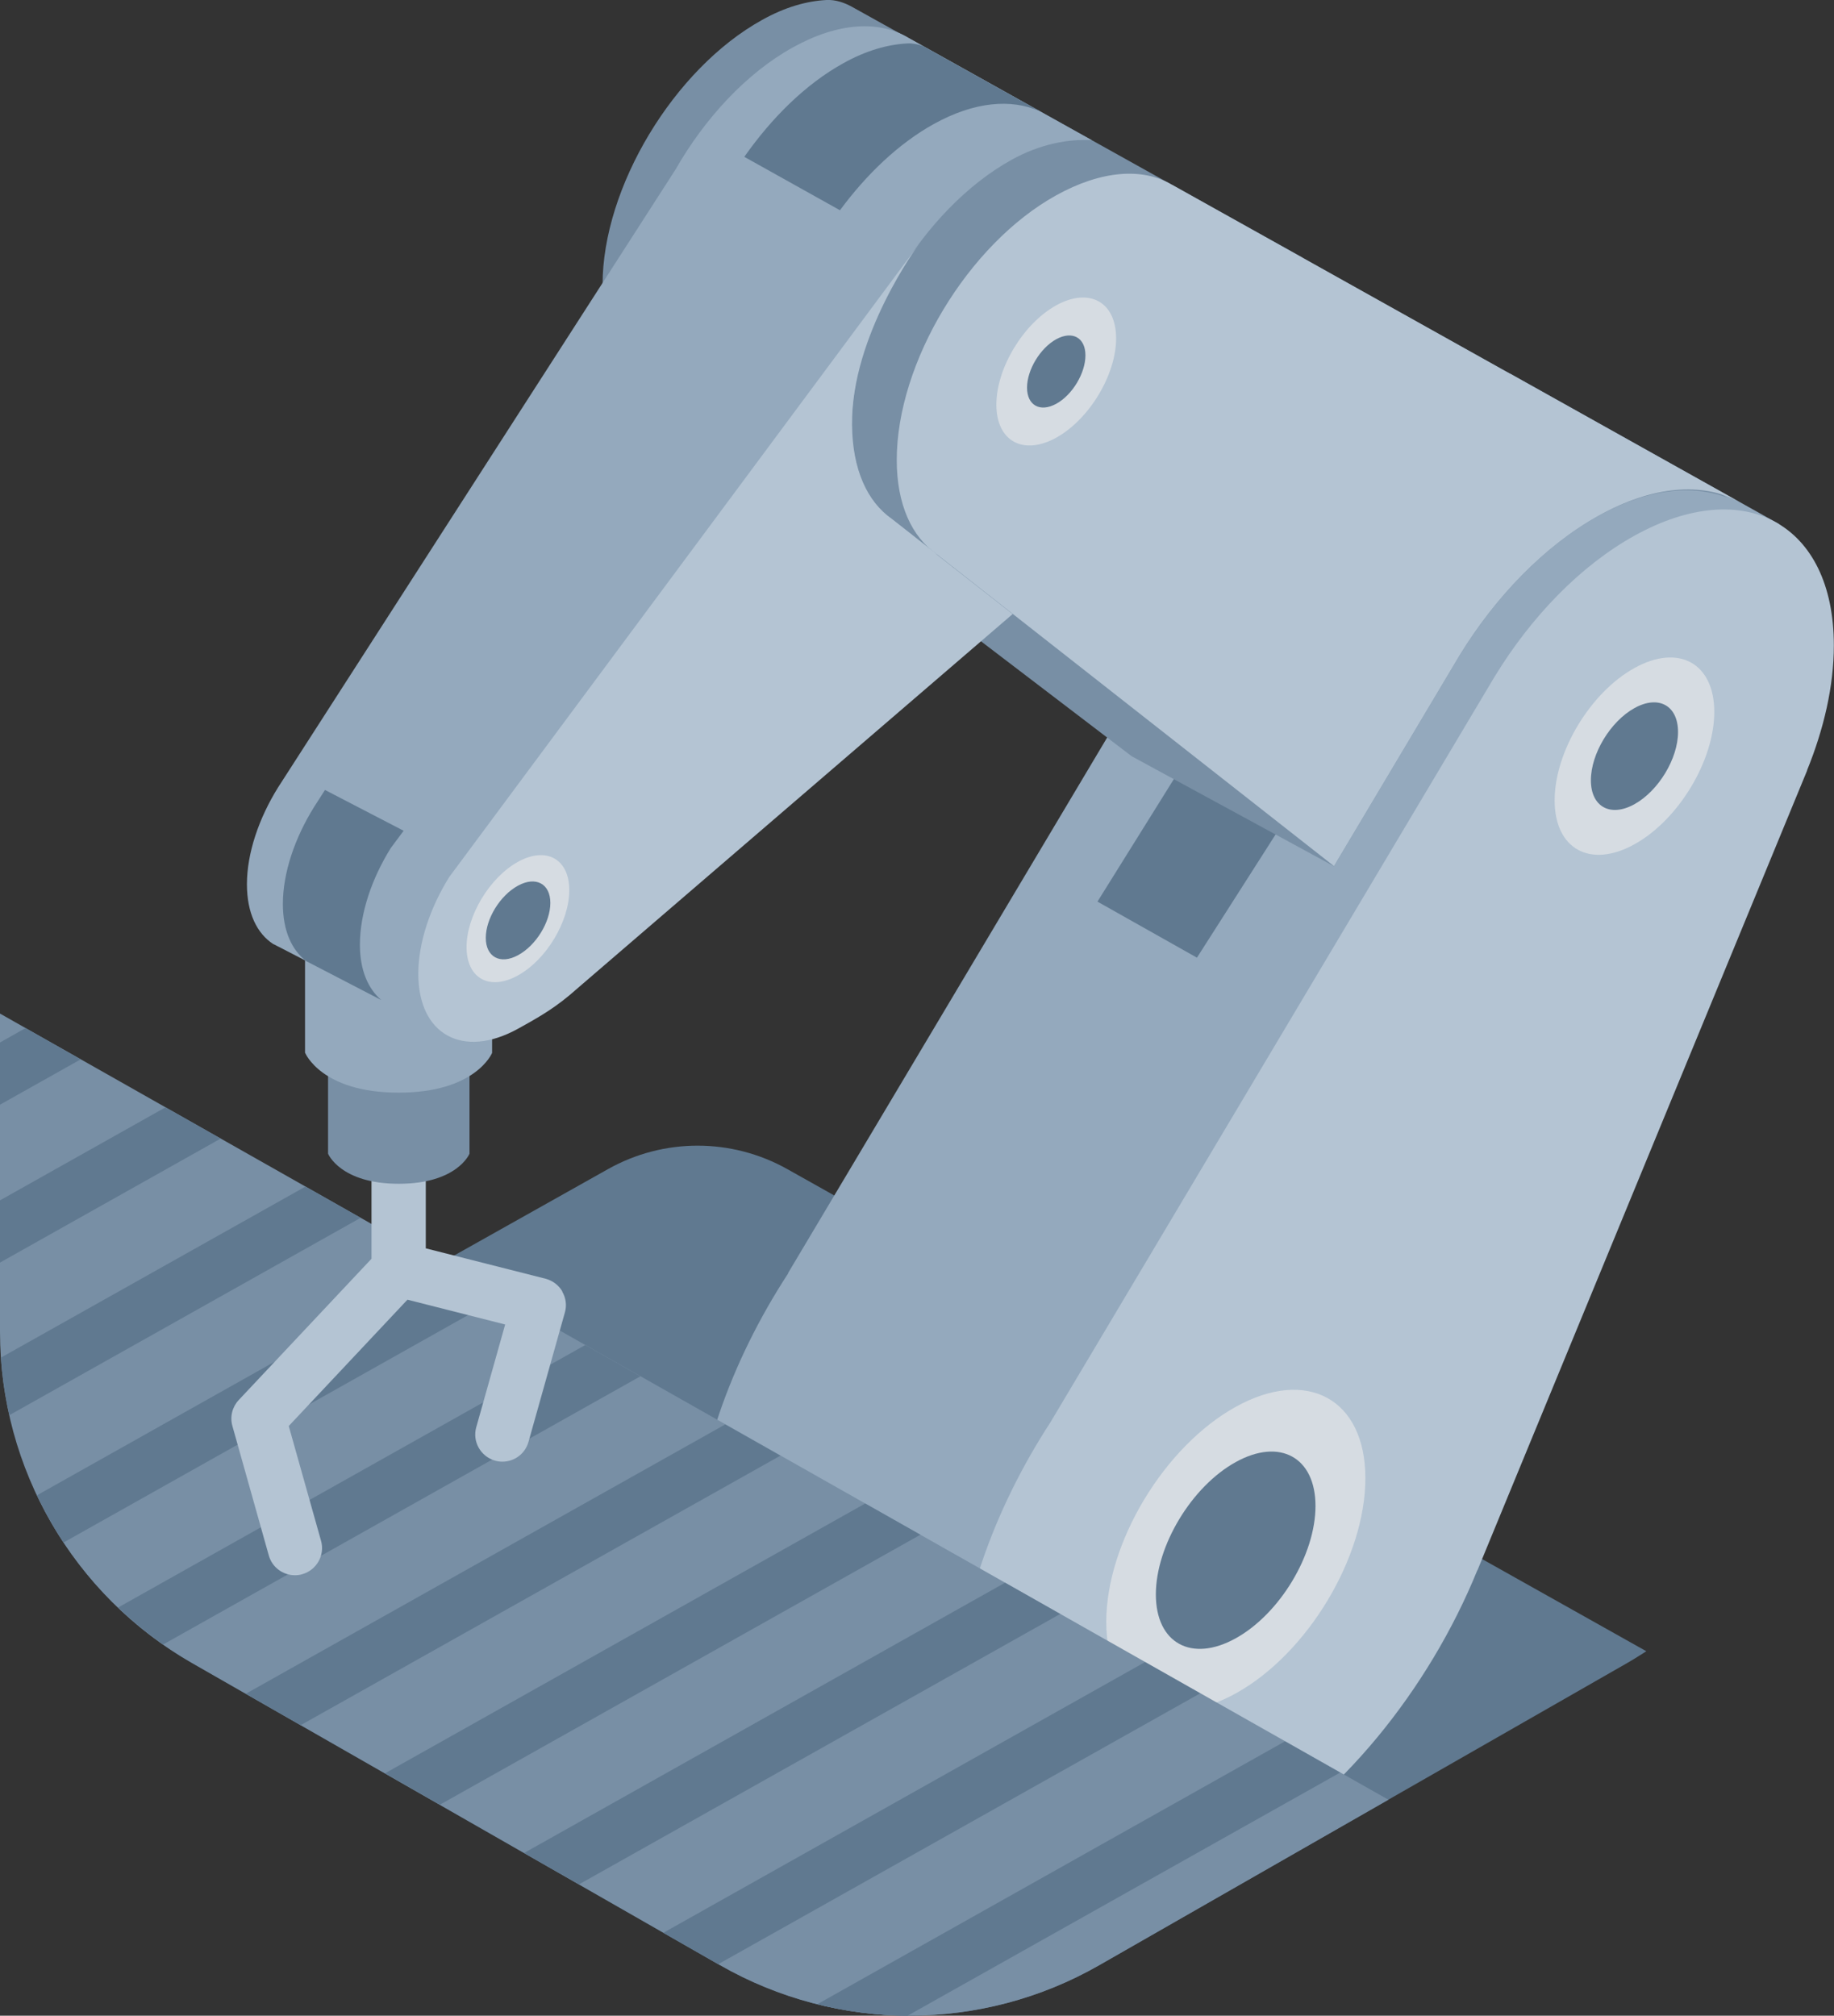
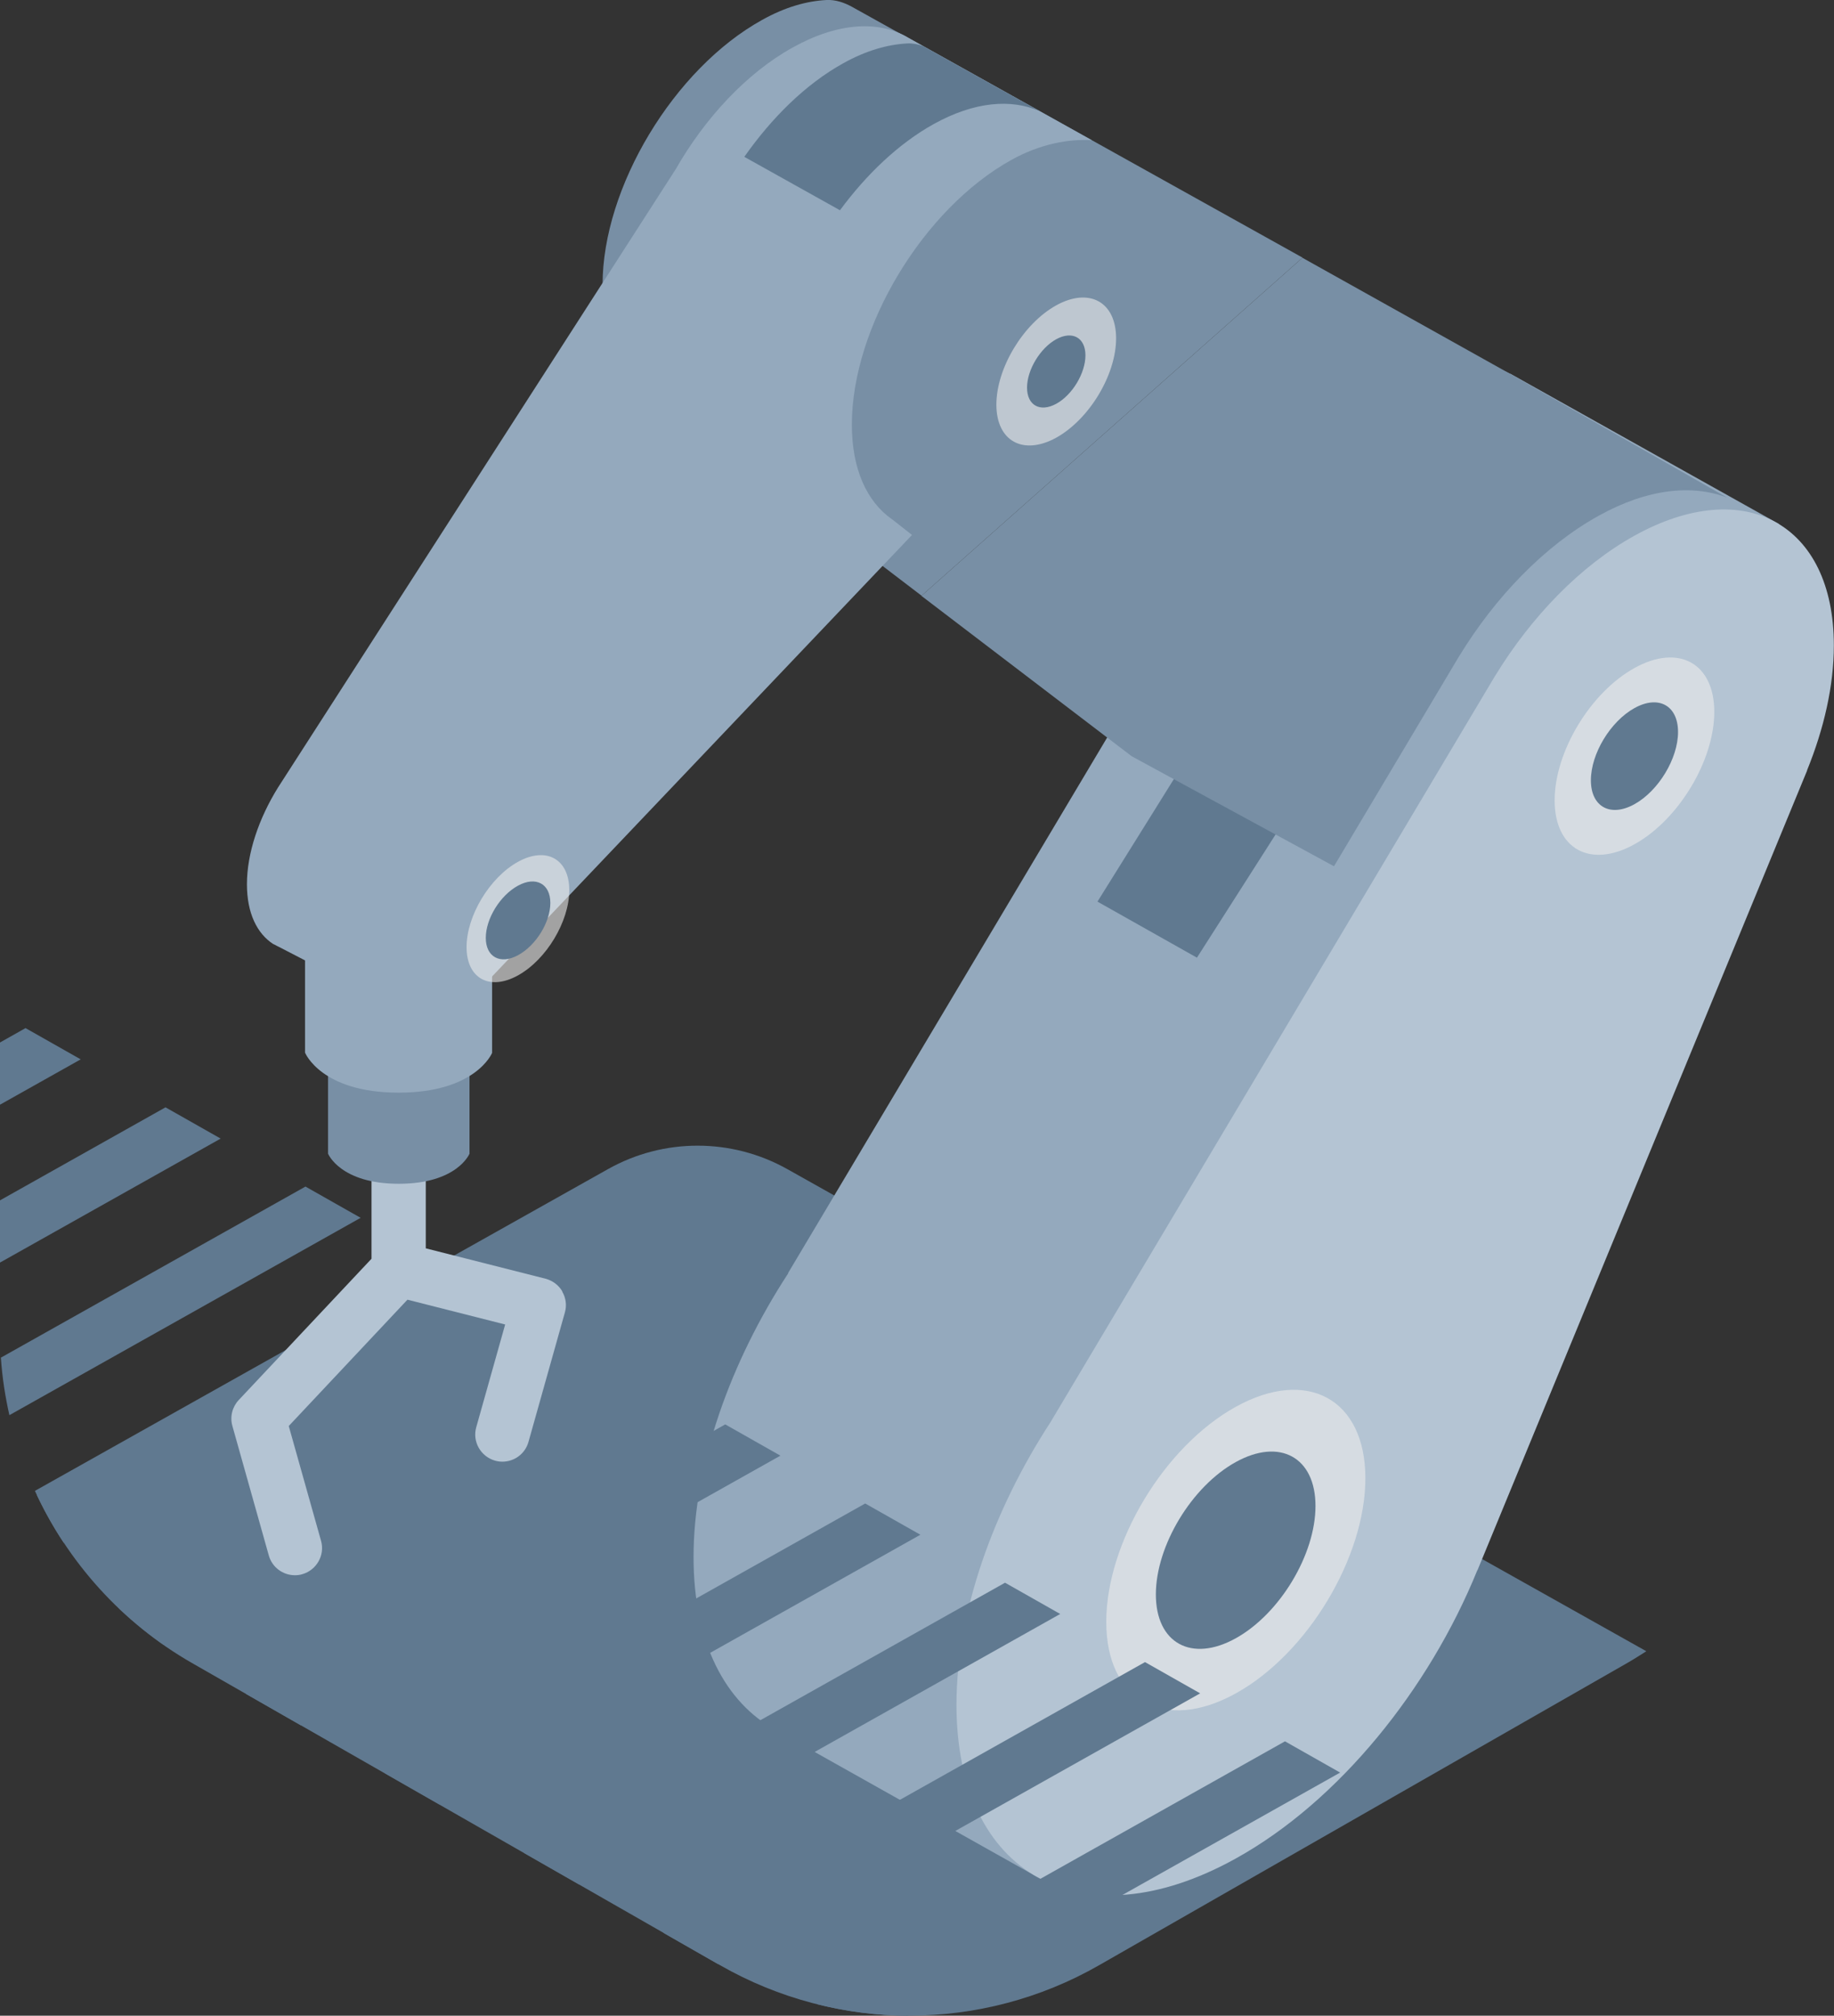
<svg xmlns="http://www.w3.org/2000/svg" id="Layer_2" data-name="Layer 2" viewBox="0 0 125 137.38">
  <rect x="0" y="0" width="125" height="137.38" fill="#333333" stroke="none" />
  <defs>
    <style>
      .cls-1 {
        opacity: .6;
      }

      .cls-2 {
        fill: #607990;
      }

      .cls-3 {
        fill: #b4c4d3;
      }

      .cls-4 {
        fill: #94a9bd;
      }

      .cls-5 {
        fill: #ededed;
      }

      .cls-6 {
        fill: #788fa5;
      }
    </style>
  </defs>
  <g id="assets">
    <g id="hex_scada_hmi_mono">
      <path class="cls-2" d="M53.66,79.68c-3.8-2.13-8.43-2.13-12.22,0L2.38,101.61c2.23,4.85,5.92,8.99,10.7,11.73l36,20.6c8,4.58,17.83,4.58,25.83,0l36-20.6c.44-.25.87-.53,1.3-.8l-58.55-32.86Z" />
      <path class="cls-6" d="M46.85,28.22c-1.69-1.18-2.72-3.38-2.72-6.42,0-6.64,4.87-14.71,10.87-18.04,3.08-1.71,5.86-1.82,7.84-.64h0s-4.78-2.66-4.78-2.66c-.53-.29-1.12-.49-1.73-.46-1.34.07-2.82.48-4.39,1.36-6.01,3.33-10.87,11.41-10.87,18.04,0,3.04,1.03,5.24,2.72,6.42h0s1.4,1.11,1.4,1.11l1.65,1.31h0Z" />
      <path class="cls-4" d="M102.93,25.48c-2.45-1.3-5.76-1.1-9.46.96-3.7,2.05-7.05,5.55-9.5,9.56h0s-.08.12-.08.12c-.02.03-.04.07-.06.1l-30.12,50.55h.02c-3.95,6.05-6.46,13.06-6.46,19.35,0,5.84,2.16,9.92,5.63,11.81h0s17.82,10.01,17.82,10.01l50.54-92.22-18.14-10.15s-.18-.1-.18-.1Z" />
      <path class="cls-3" d="M71.66,96.86h-.02s30.12-50.56,30.12-50.56c.02-.03.04-.07.06-.1l.08-.13h0c2.45-4.01,5.8-7.51,9.5-9.56,7.51-4.16,13.59-.81,13.59,7.48,0,2.74-.67,5.67-1.83,8.52h.01s-22.47,54.51-22.47,54.51h-.01c-3.29,8.1-9.43,15.75-16.47,19.65-10.51,5.83-19.03,1.13-19.03-10.48,0-6.28,2.51-13.3,6.46-19.34Z" />
      <g class="cls-1">
        <path class="cls-5" d="M93.06,100.75c0-5.39-3.96-7.57-8.83-4.87-4.88,2.7-8.83,9.27-8.83,14.66s3.96,7.57,8.83,4.87c4.88-2.7,8.83-9.27,8.83-14.66Z" />
      </g>
      <path class="cls-2" d="M89.66,102.64c0-3.32-2.43-4.66-5.44-2.99-3,1.66-5.44,5.7-5.44,9.02s2.43,4.66,5.44,2.99c3-1.66,5.44-5.7,5.44-9.02Z" />
      <g class="cls-1">
        <path class="cls-5" d="M116.84,48.52c0-3.32-2.43-4.66-5.44-2.99-3,1.66-5.44,5.7-5.44,9.02s2.43,4.66,5.44,2.99c3-1.66,5.44-5.7,5.44-9.02Z" />
      </g>
      <path class="cls-2" d="M114.37,49.89c0-1.81-1.33-2.54-2.97-1.63-1.64.91-2.97,3.11-2.97,4.92s1.33,2.54,2.97,1.63c1.64-.91,2.97-3.11,2.97-4.92Z" />
-       <path class="cls-6" d="M0,69.08v21.69c0,9.32,4.99,17.93,13.09,22.57l36,20.6c8,4.58,17.83,4.58,25.83,0l19.71-11.28L0,69.08Z" />
      <path class="cls-2" d="M.64,96.45c-.29-1.28-.49-2.59-.58-3.92l20.76-11.66,3.76,2.13L.64,96.45ZM43.65,93.8l-3.76-2.13-31.84,17.89c.95.91,1.98,1.75,3.07,2.52l32.53-18.28ZM15.04,77.6l-3.76-2.13-11.28,6.34v4.24l15.04-8.45ZM0,75.29l5.5-3.09-3.76-2.13-1.74.98v4.24ZM34.11,88.4l-3.76-2.13-27.83,15.64c.53,1.12,1.13,2.19,1.81,3.22l29.78-16.74ZM91.34,120.81l-3.76-2.13-31.88,17.92c2.02.51,4.09.77,6.16.78l29.48-16.57ZM81.8,115.41l-3.76-2.13-32.83,18.45,3.74,2.14,32.85-18.46ZM62.73,104.6l-3.76-2.13-32.73,18.39,3.74,2.14,32.75-18.4ZM20.49,117.58l32.7-18.37-3.76-2.13-32.68,18.36,3.74,2.14ZM72.26,110l-3.76-2.13-32.78,18.42,3.74,2.14,32.8-18.43Z" />
      <path class="cls-3" d="M38.33,88.02c-.25-.43-.66-.74-1.15-.87l-8.16-2.07v-15.93c0-1.02-.83-1.85-1.85-1.85s-1.85.83-1.85,1.85v16.64l-9.05,9.63c-.44.47-.61,1.14-.43,1.77l2.48,8.82c.23.82.97,1.35,1.78,1.35.17,0,.34-.02.5-.07.98-.28,1.56-1.3,1.28-2.28l-2.2-7.82,8.09-8.61,6.66,1.69-1.97,7c-.28.98.3,2,1.28,2.28.17.05.34.07.5.07.81,0,1.55-.53,1.78-1.35l2.48-8.82c.14-.48.07-.99-.18-1.42Z" />
      <path class="cls-6" d="M22.36,78.63s.83,2.05,4.82,2.05,4.82-2.05,4.82-2.05v-11.69h-9.64v11.69Z" />
      <path class="cls-4" d="M20.8,71.76s1.1,2.71,6.37,2.71,6.37-2.71,6.37-2.71v-15.46h-12.75v15.46Z" />
      <polygon class="cls-2" points="80.2 52.79 74.8 61.45 81.58 65.27 87.14 56.56 80.2 52.79" />
      <path class="cls-6" d="M103.39,25.74c-.14-.08-14.62-8.17-14.62-8.17l-25.97,23.04,14.33,10.93,13.79,7.5,8.4-14.1s.04-.07.06-.1l.08-.13h0c2.45-4.01,5.8-7.51,9.5-9.56,3.35-1.86,6.38-2.14,8.75-1.24l-14.33-8.17Z" />
      <path class="cls-6" d="M61.9,2.58h0c-1.98-1.18-4.76-1.06-7.85.65-6.01,3.33-10.87,11.41-10.87,18.04,0,3.04,1.03,5.24,2.72,6.42h0s16.91,12.91,16.91,12.91l25.97-23.04L61.9,2.58Z" />
-       <path class="cls-3" d="M79.87,12.59c-1.98-1.18-4.79-.99-7.88.72-6.01,3.33-10.87,11.41-10.87,18.04,0,3.04,1.03,5.24,2.72,6.42h0s27.08,21.26,27.08,21.26l8.54-14.33c2.45-4.01,5.81-7.51,9.51-9.56,3.71-2.06,7.07-2.27,9.53-.96l-38.62-21.59Z" />
      <g class="cls-1">
        <path class="cls-5" d="M67.91,27.58c0,2.49,1.83,3.49,4.08,2.25,2.25-1.25,4.08-4.28,4.08-6.77s-1.83-3.49-4.08-2.25c-2.25,1.25-4.08,4.28-4.08,6.77Z" />
      </g>
      <path class="cls-2" d="M70,26.42c0,1.21.89,1.7,1.99,1.1s1.99-2.09,1.99-3.3-.89-1.7-1.99-1.1c-1.1.61-1.99,2.09-1.99,3.3Z" />
      <path class="cls-4" d="M60.78,35.38h0c-1.69-1.19-2.72-3.39-2.72-6.44,0-6.64,4.87-14.71,10.87-18.04,1.94-1.08,3.91-1.45,5.49-1.34l-12.5-6.98h0c-1.98-1.2-4.78-1.07-7.88.65-3.16,1.75-6,4.83-7.99,8.31h0s-27.1,42.13-27.1,42.13h0c-1.3,2.09-2.12,4.47-2.12,6.6,0,1.95.68,3.35,1.79,4.07h0l.09.04c.1.06.21.11.31.16l11.01,5.7,32.13-33.78-1.4-1.1Z" />
-       <path class="cls-3" d="M63.84,37.77s-.03-.03-.05-.05l-3-2.35c-1.69-1.18-2.69-3.38-2.72-6.42-.06-6.09,4.55-12.29,4.55-12.29l-32,43.11c-1.3,2.09-2.11,4.47-2.11,6.6,0,4.15,3.04,5.82,6.8,3.74,1.52-.84,2.61-1.46,4.06-2.76l29.65-25.5-5.19-4.07h0Z" />
-       <path class="cls-2" d="M27.51,56.62l-5.36-2.78-.75,1.17h0c-1.3,2.09-2.12,4.47-2.12,6.6,0,1.83.61,3.15,1.6,3.9l5.11,2.65c-.9-.77-1.46-2.03-1.46-3.77,0-2.14.81-4.52,2.11-6.6l.87-1.17Z" />
      <g class="cls-1">
        <path class="cls-5" d="M31.8,64.55c0,2.14,1.57,3,3.5,1.93,1.94-1.07,3.5-3.68,3.5-5.81s-1.57-3-3.5-1.93-3.5,3.68-3.5,5.81Z" />
      </g>
      <path class="cls-2" d="M33.11,63.92c0,1.31.99,1.84,2.2,1.18,1.22-.66,2.2-2.25,2.2-3.56s-.99-1.84-2.2-1.18c-1.22.66-2.2,2.25-2.2,3.56Z" />
      <path class="cls-2" d="M70.85,7.57l-7.94-4.43c-.34-.12-.7-.2-1.06-.18-1.34.07-2.82.48-4.39,1.36-2.56,1.42-4.87,3.72-6.73,6.37l6.52,3.64c1.8-2.44,3.99-4.54,6.38-5.87,2.79-1.55,5.29-1.73,7.22-.89Z" />
    </g>
  </g>
</svg>